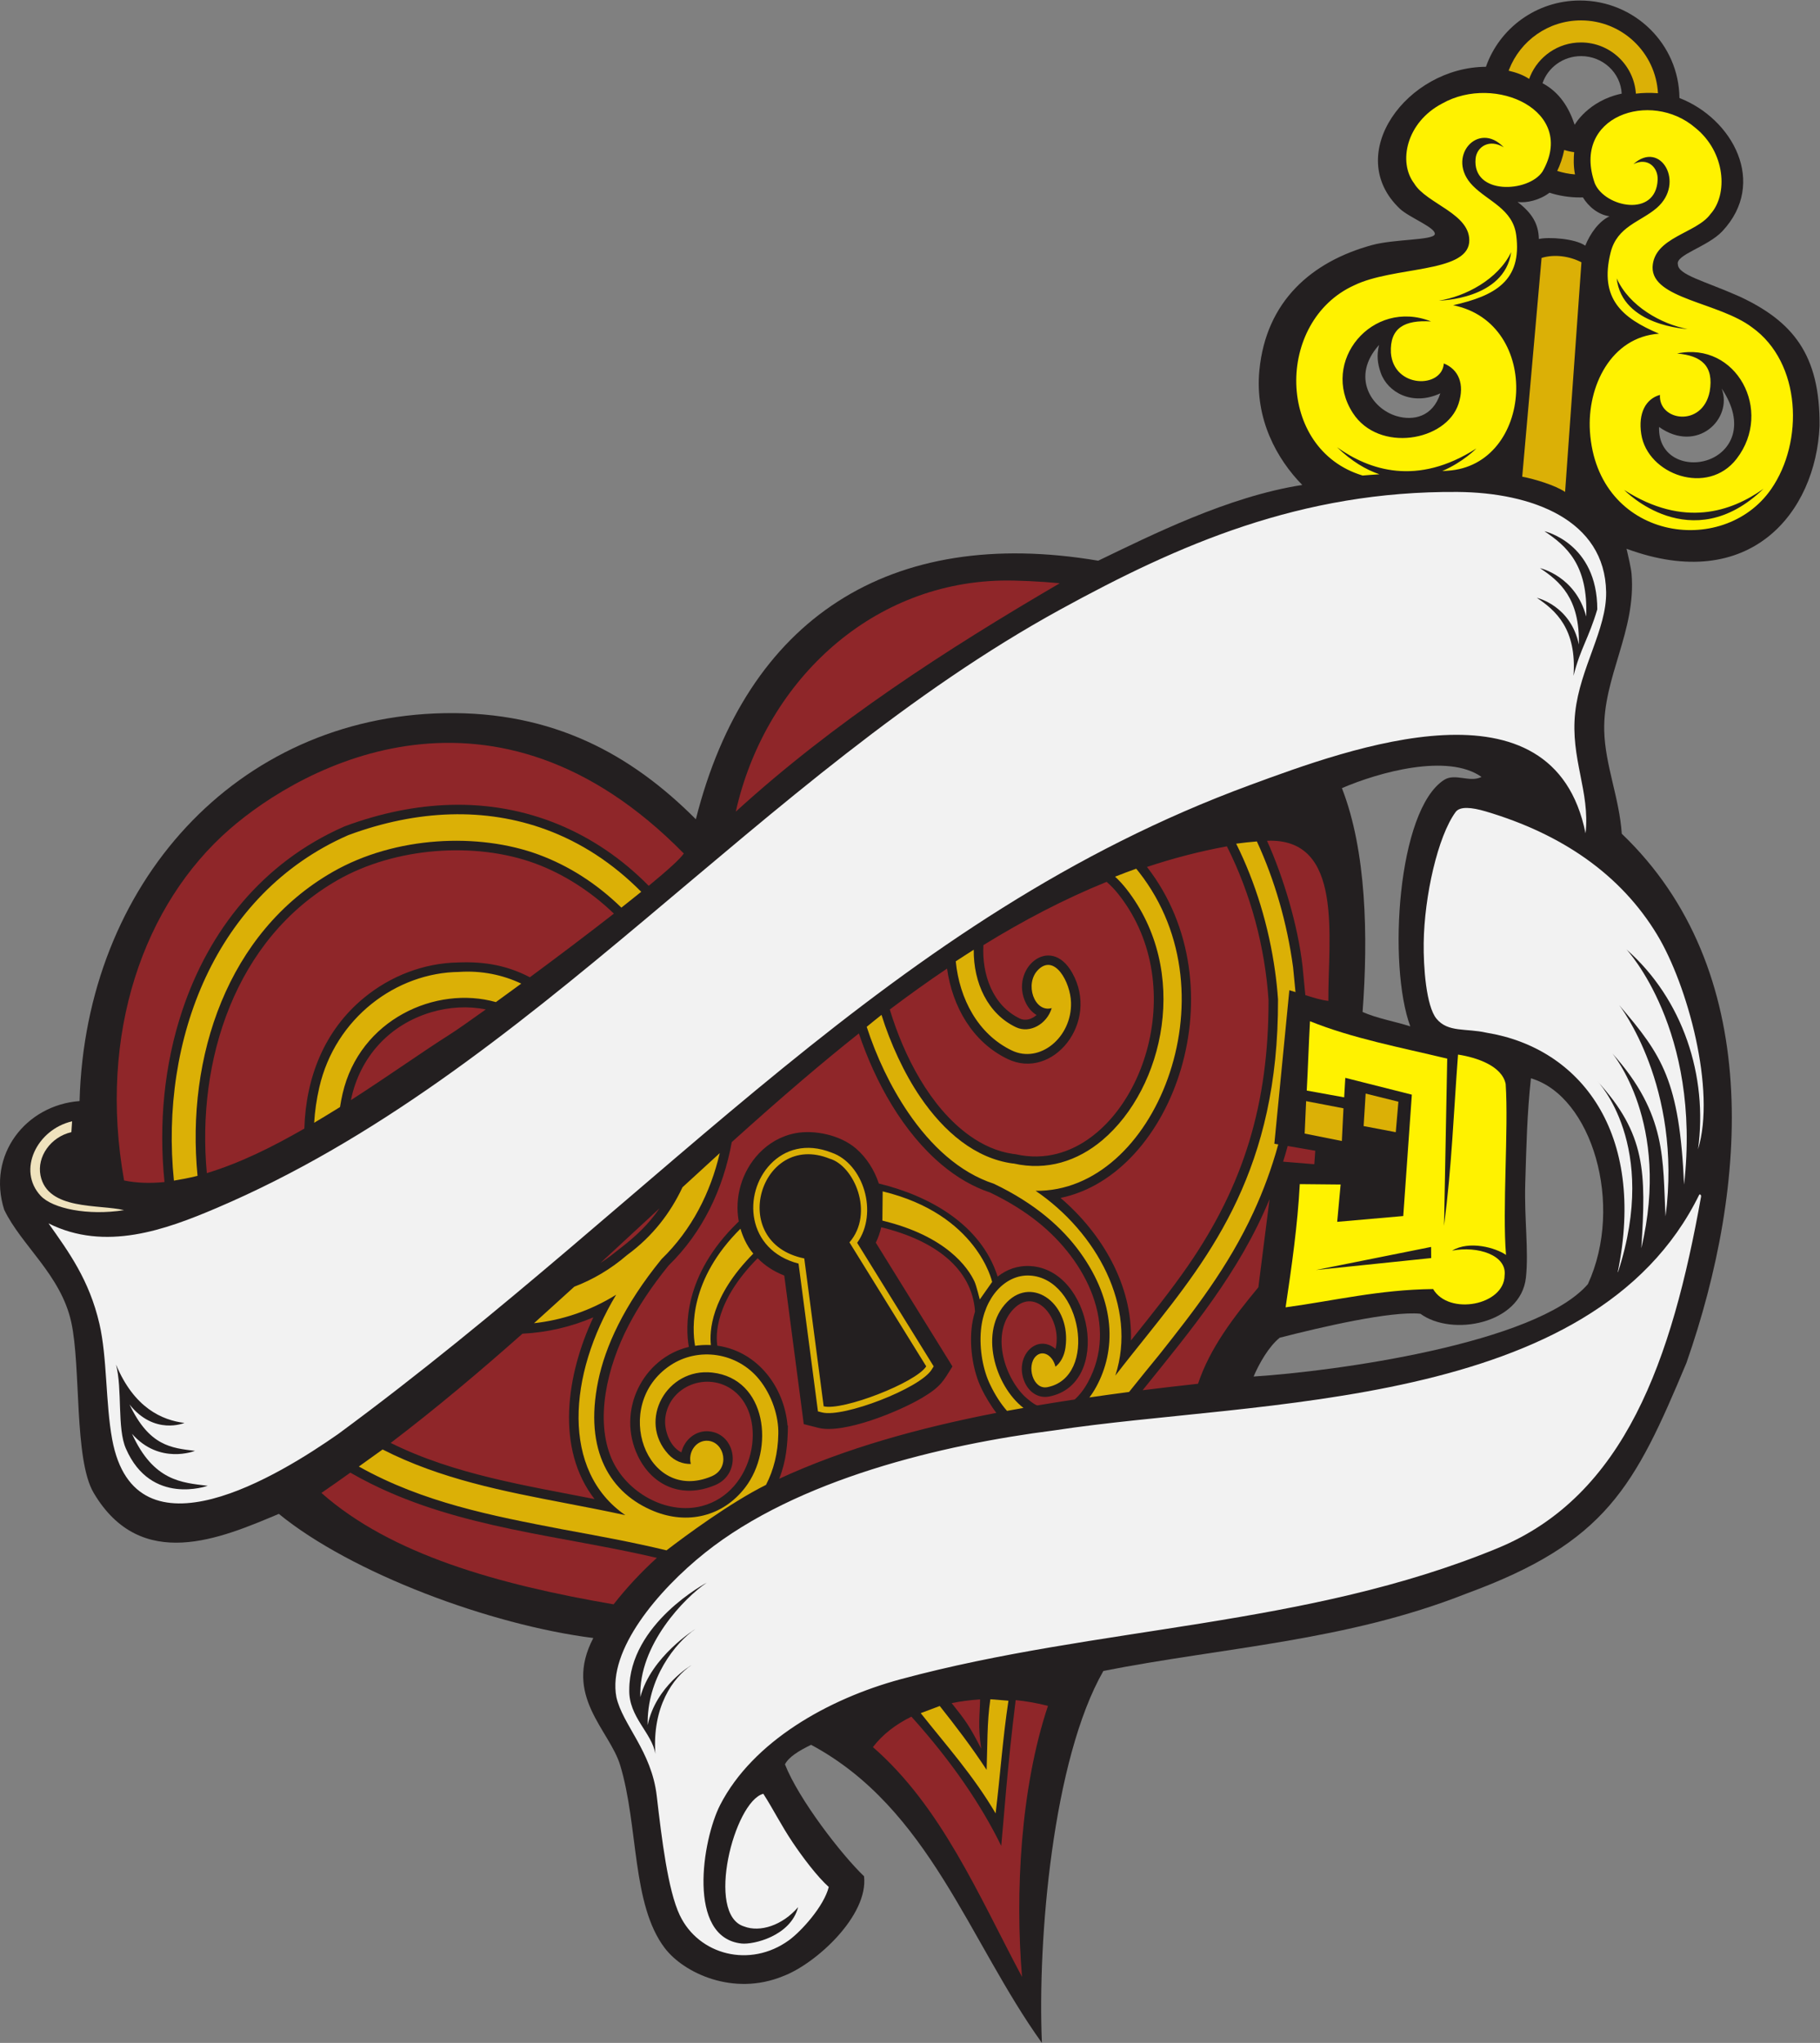
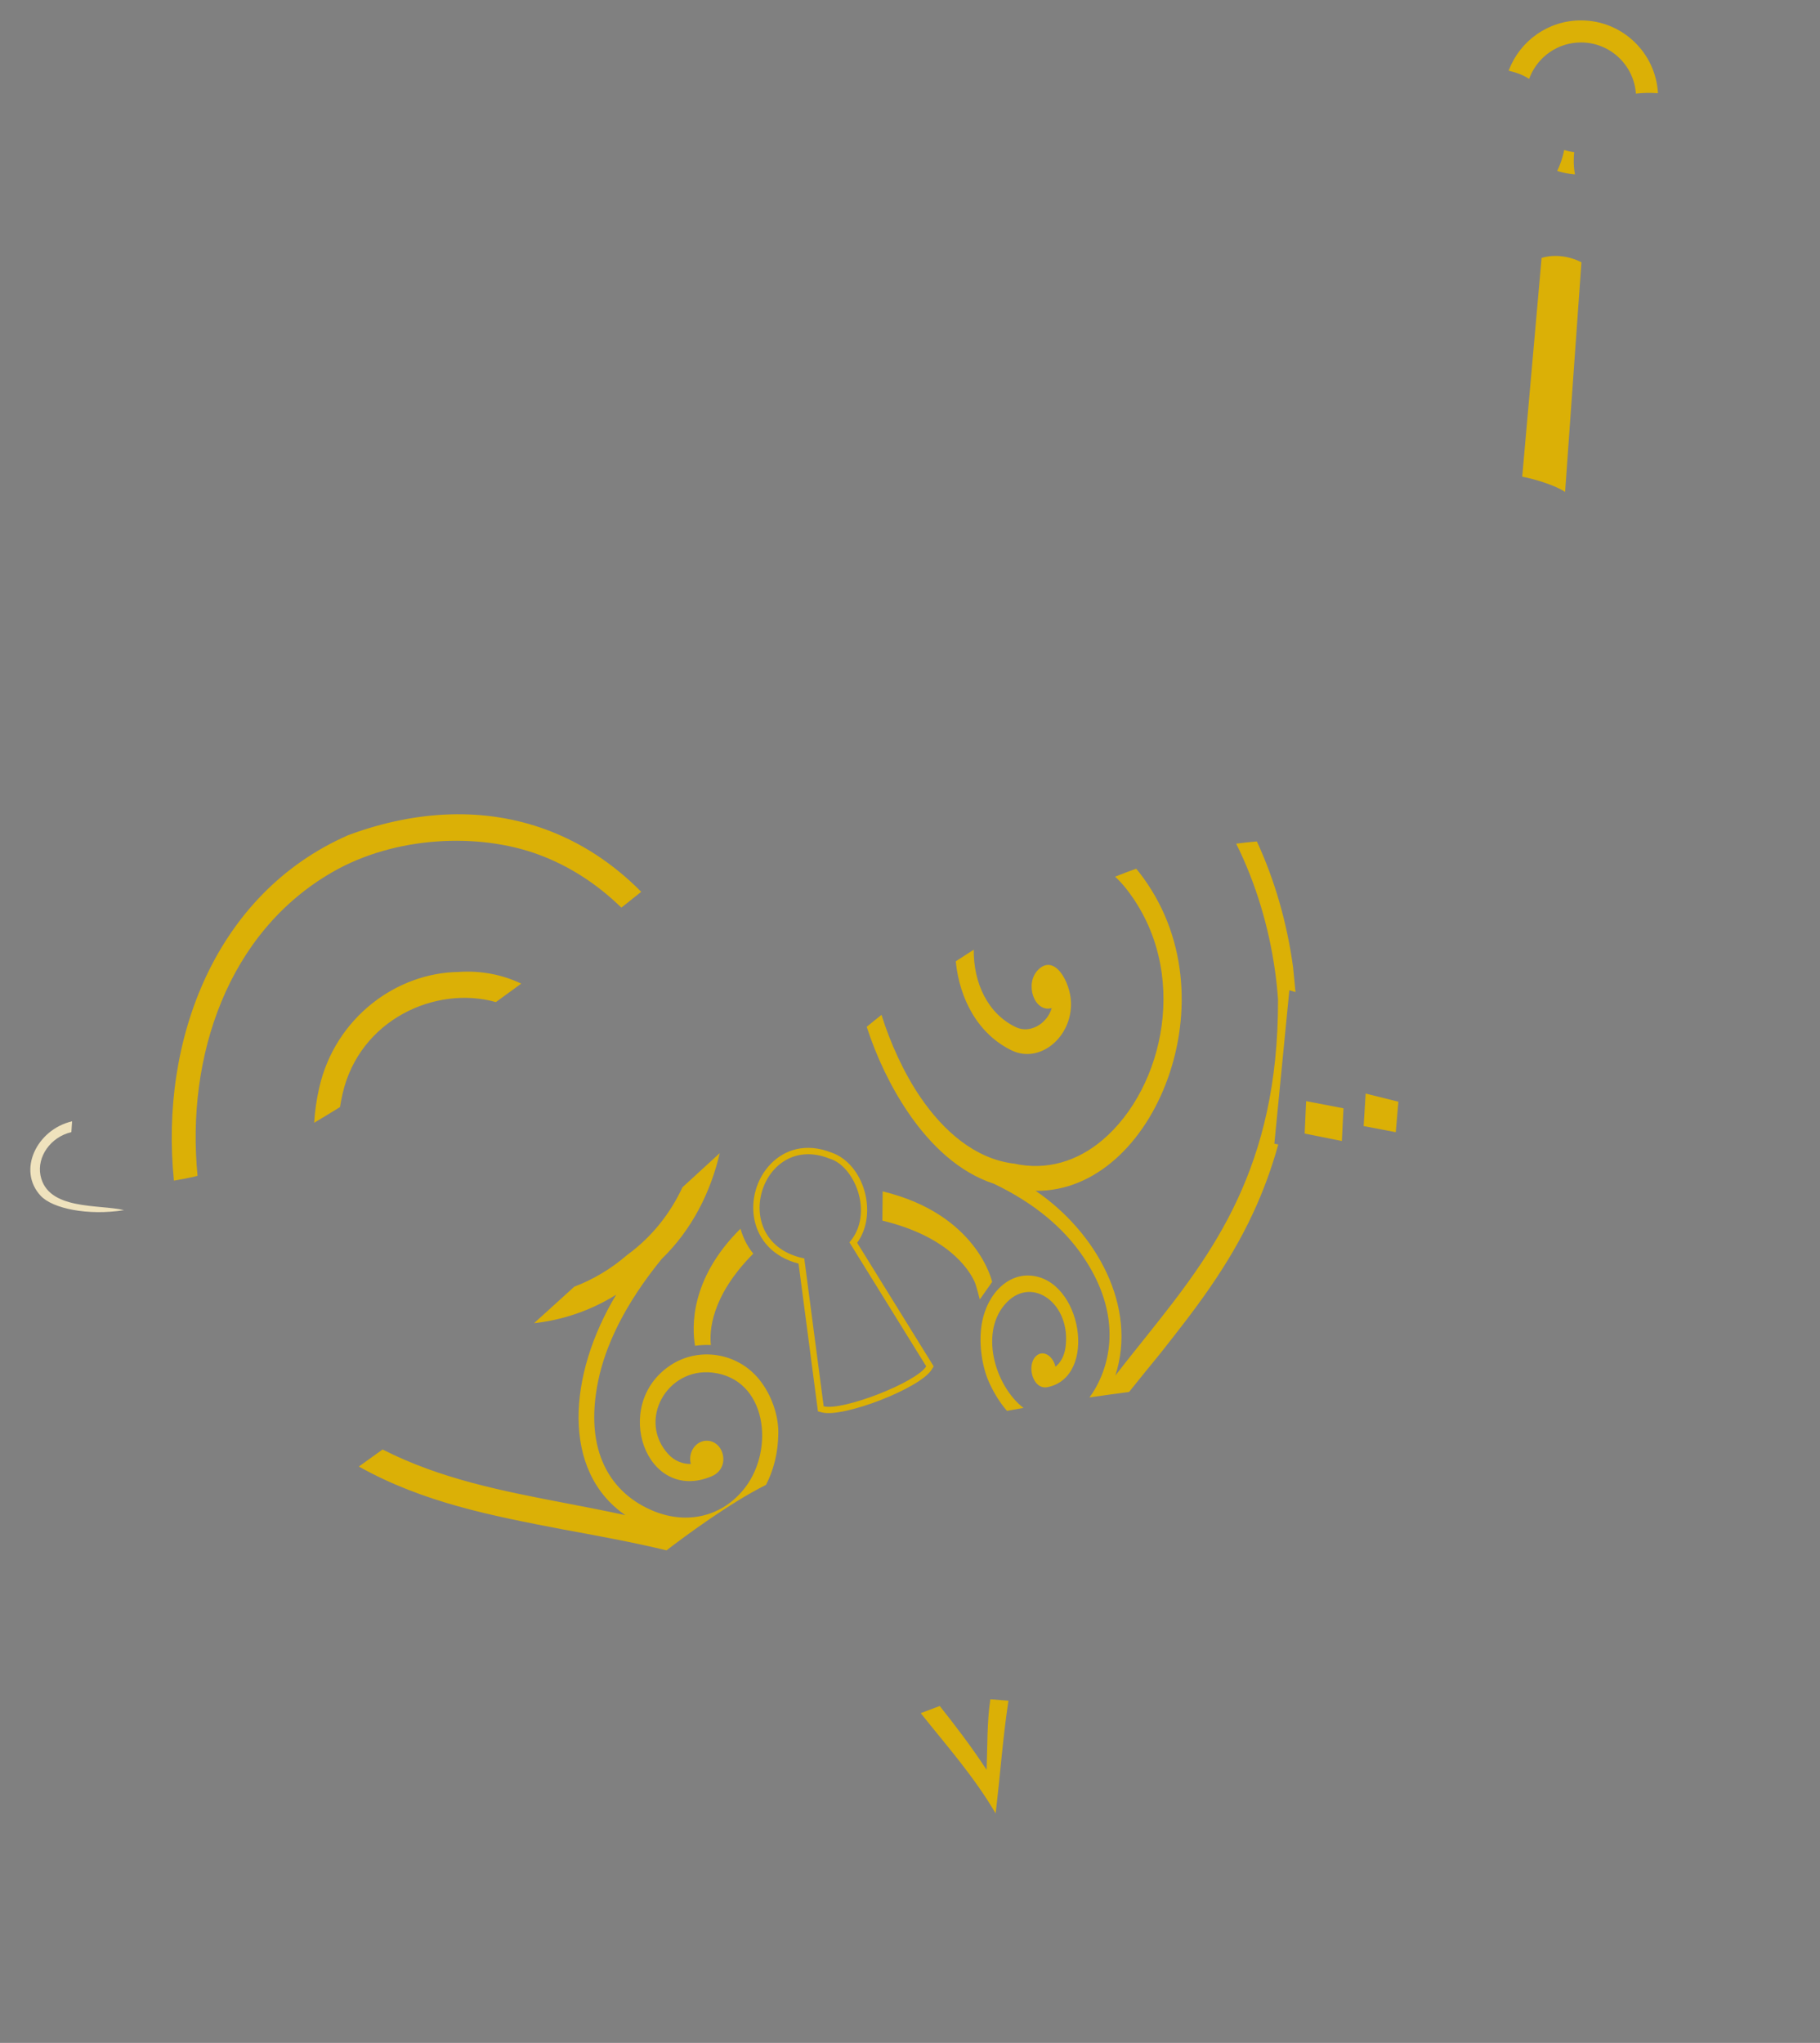
<svg xmlns="http://www.w3.org/2000/svg" viewBox="0 0 763.84 857.293" height="857.293" width="763.84" xml:space="preserve" id="svg2" version="1.1">
  <rect x="0" y="0" width="763.84" height="857.293" fill="#808080" stroke="none" />
  <defs id="defs6" />
  <g transform="matrix(1.333,0,0,-1.333,0,857.293)" id="g10">
    <g transform="scale(0.1)" id="g12">
-       <path id="path14" style="fill:#231f20;fill-opacity:1;fill-rule:evenodd;stroke:none" d="m 5287.7,6122.75 c 167.36,-65.01 277.91,-267.32 134.93,-419.52 -46.18,-49.06 -148.3,-74.22 -139.84,-104.42 1.05,-32.95 83.39,-51.97 193.32,-100.62 167.96,-78.14 254.84,-182.96 252.68,-407.96 -11.47,-271.85 -218.41,-529.93 -607.61,-386.57 4.4,-19.4 14.2,-60.19 15.76,-78.78 15.1,-179.74 -90.37,-325.25 -86.04,-494.79 2.96,-108.7 47.52,-210.23 55.25,-323.57 446.27,-426.86 399.92,-1103.94 203.56,-1665.78 -163.35,-390.41 -252.7,-565.13 -693.04,-726.35 C 4237.71,1264.47 3852.75,1245.55 3473.98,1170.96 3314.26,891.855 3266.3,325.273 3280.41,0 c -230.87,321.738 -354.36,738.633 -726.7,938.418 -39.53,-19.238 -70.17,-38.203 -82.29,-61.504 43.85,-111.094 178.69,-285.195 249.01,-352.305 14.31,-123.828 -151.45,-275.625 -254.94,-314.531 -157.45,-64.629 -313.39,10.781 -372.42,88.34 -104.64,137.5 -82.37,382.969 -140.31,575.352 -33.62,111.679 -180.35,218.46 -84.72,400.84 -324.34,41.07 -761.51,203.98 -990.13,390.8 -181.488,-76.25 -433.777,-186.21 -583.027,66.17 -62.254,105.31 -39.508,396.33 -70.563,537.52 -32.804,149.1 -157.484,241.7 -211.179,353.97 -54.547,172.46 67.723,329.04 237.355,341.97 18.895,685.48 495.356,1209.02 1148.494,1221.1 342.78,6.34 589.33,-130.66 791.89,-333.94 159.66,632.51 610.81,924.71 1266.82,813.94 165.65,79.7 408.87,202.25 642.44,238.41 -79.93,81.27 -149.84,207.85 -135.03,360.78 21.09,218.02 164.41,342.38 354.57,394.44 70.18,19.23 192.27,14.82 197.62,33.85 5.19,20.54 -80.67,52.72 -110.17,80.76 -180.06,171.16 23.16,445.52 271.31,446.62 42.42,121.46 158.96,208.71 296.08,208.71 171.93,0 311.52,-137.19 313.18,-306.96 z m -303.98,-312.91 c -3.06,-0.08 -6.12,-0.14 -9.2,-0.14 -33.52,0 -65.8,5.24 -96.08,14.89 -29.89,-23.06 -72.18,-33.36 -100.59,-29.02 45.74,-34.87 66.15,-68.98 67.22,-116.64 31.11,7.01 114.13,1.5 146.09,-21.02 15.12,37.33 42.31,76.46 76.36,92.42 -36.27,5.38 -66.02,30.65 -83.8,59.51 z m -25.92,228.54 c 0,0 42.19,75.94 148.11,98.16 -3.47,65.8 -59.37,118.12 -127.82,118.12 -56.57,0 -104.57,-35.75 -121.49,-85.29 54.77,-29.18 83.94,-78.79 101.2,-130.99 z M 4664.55,3985.45 c -37.12,-18.91 -83.11,12.95 -117.93,-9.45 -147.21,-94.67 -177.41,-583.83 -106.39,-775.82 -49.23,15.66 -105.65,25.37 -150.15,45.29 17.83,239.14 12,507.35 -65.1,704.66 116.5,50.25 333.48,110.47 439.57,35.32 z m 155.56,-948.79 c 191.06,-55.9 294.42,-397.5 179.35,-647.91 -162.6,-187.95 -798.44,-274.79 -1052.49,-290.92 17.1,40.26 47.08,93.71 82.18,122.17 129.74,33.26 349.83,84.75 442.98,75.41 99.56,-72.66 316.05,-32.05 332.12,113.36 9.38,84.8 -5.43,185.92 -2.05,297.66 3.57,118.16 5.74,217.83 17.91,330.23 z m -478.08,2308.77 c -8.03,-32.3 -5.08,-58.34 5.11,-87.54 21.47,-61.58 99.55,-105.98 187.72,-64.85 -23.73,-74.86 -85.63,-86.85 -137.17,-71.81 -80.42,23.45 -145.3,124.74 -55.66,224.2 z m 1078.65,-137.24 c 76.98,-115.11 28.67,-198.18 -40.61,-223.83 -69.27,-25.65 -159.53,6.1 -156.56,102.77 120.35,-85.08 232.91,25.69 197.17,121.06 v 0" />
-       <path id="path16" style="fill:#f2f2f2;fill-opacity:1;fill-rule:evenodd;stroke:none" d="M 4992.03,3808 C 4890.36,4312.79 4252.45,4076.48 3935.72,3959.9 2803.41,3543.12 2103.03,2681.86 1064.84,1916.88 883.375,1790 426.176,1505.16 353.23,1899.82 c -21.144,114.4 -15.472,257.25 -40.203,363.95 -32.031,138.16 -96.539,226.13 -160.285,316.23 178.41,-89.43 367.68,-20.49 528.977,48.22 997.301,424.81 1708.921,1364.77 2657.071,1884.49 370.79,203.25 756.26,373.66 1250.19,369.86 234.03,-1.79 464.36,-87.53 467.89,-315.15 1.81,-117.54 -82.12,-238.35 -97.44,-379.14 -15.75,-144.69 47.38,-248.88 32.6,-380.28 z M 2225.21,1448.77 c -0.48,-0.12 -243.98,-128.69 -243.98,-337.4 -1.81,-86.06 71.68,-135.218 82.29,-201.741 -10.66,147.731 55.11,240.471 113.9,279.761 -0.35,-0.07 -112.6,-65.62 -138.19,-188.86 -3.34,145.56 87.8,260.56 150.11,302.22 -0.39,-0.09 -140.07,-86.75 -173.15,-213.96 -6.52,163.89 140.56,314.2 209.02,359.98 z M 653.918,1753.83 c -0.473,-0.12 -178.344,-64.49 -257.41,116.91 -28.211,63.21 -10.762,187.03 -31.215,264.73 56.969,-136.7 145.242,-175.1 215.434,-183.71 -0.34,-0.1 -94.707,-40.31 -173.036,58.2 62.551,-131.48 131.852,-137.01 206.239,-146.17 -0.375,-0.08 -111.559,-44.92 -198.36,53.79 67.953,-149.3 156.614,-153.71 238.348,-163.75 z M 4862.54,4758.95 c 0.47,-0.11 166.48,-37.27 166.48,-245.98 -27.47,-92.6 -52.82,-121.82 -74.85,-209.18 10.67,147.73 -56.58,206.17 -115.38,245.47 0.35,-0.08 106.64,-23.89 132.23,-147.13 3.34,145.57 -59.97,198.96 -122.28,240.62 0.37,-0.09 112.24,-25.16 145.32,-152.37 6.53,163.9 -63.06,222.8 -131.52,268.57 z m 487.75,-2088.13 c 5.06,0.82 5.42,-2.62 5.56,-6.23 -91.93,-514.65 -240.1,-941.86 -640.28,-1106.97 -604.05,-249.24 -1256.43,-244.67 -1878.71,-412.41 -229.87,-61.97 -466.63,-196.304 -569.25,-395.62 -56.46,-109.629 -106.21,-418.379 67.5,-436.777 36.53,-3.848 154.17,23.183 177.73,114.57 -49.59,-57.832 -120.31,-79.981 -169.8,-60.86 -122.69,36.934 -31.54,393.418 60.26,417.774 31.67,-49.199 55.51,-98.106 92.26,-152.871 30.76,-45.821 76.9,-107.461 113.81,-140.567 -15.74,-62.148 -87.96,-140.586 -125.43,-167.714 -122.45,-88.672 -284.2,-46.602 -343.83,79.16 -36.98,78.027 -56.44,238.105 -72.41,375.722 -16.31,140.528 -107.49,223.553 -126.98,310.373 -28.27,148.55 131.94,337.23 278.89,454.55 290.47,231.91 746.5,340.33 1098.89,385.21 640.56,98.3 1697.39,60.26 2031.79,742.66 z m -256.94,-244.69 c 90.29,439.48 -117.42,706.08 -413.31,754.14 -64.7,14.63 -121.08,-0.06 -157.29,44.03 -32.69,39.77 -41.33,163.88 -40.29,238.74 2.08,147.62 44.38,335.35 100.59,412 13.43,18.34 50.14,15.03 94.9,1.78 241.93,-71.68 426.09,-200.37 539.69,-388.44 95.42,-157.95 185.81,-488.52 128.51,-675.41 31.75,230.37 -47.36,472.82 -225.28,629.42 0.72,-0.73 236.66,-252.31 181.38,-740.34 -14.52,326.43 -68.62,406.93 -204.09,564.69 0.56,-0.54 199.24,-255.06 145.8,-664.57 -9.77,175.02 6.31,319.88 -168.28,513.71 0.59,-0.59 186.17,-218.42 91.92,-614.16 15.43,239.8 14.08,359.67 -138.53,526.19 0.57,-0.59 195.43,-200.61 65.42,-600.74 l -1.14,-1.04 v 0" />
-       <path id="path18" style="fill:#8f2629;fill-opacity:1;fill-rule:evenodd;stroke:none" d="m 3336.65,4595.2 c -359.17,-209.97 -711.75,-437.84 -1020.02,-719.03 89.28,399.85 414.81,717.19 834.79,727.42 50.22,1.22 130.97,-3.11 185.23,-8.39 z M 3152.34,620.371 c 6.74,66.992 19.08,248.457 45.52,458.729 34.03,-3.44 68.12,-9.45 101.65,-18.1 -86.71,-259.359 -103.58,-589.457 -81.74,-853.129 -137.5,258.106 -253.69,535.352 -469.41,723.301 29.64,39.18 71.44,71.448 121.18,95.958 129.98,-144.474 220.84,-280.255 282.8,-406.759 z m -63.05,305.918 c -38.07,73.594 -48.89,87.971 -92.98,143.321 28.88,5.92 58.86,9.86 89.46,11.74 -0.44,-46.92 -7.58,-82.659 3.52,-155.061 z M 2390.36,2801.04 c 30.12,31.4 68.94,54.29 114.58,62.91 58.42,11.01 139.82,-5 190.24,-48.44 32.9,-28.34 57.63,-67.21 71.79,-110.08 158.13,-38.24 321.66,-128.4 374.08,-293.01 28.27,22.48 62.99,35.43 103.05,33.15 194.86,-11.06 257.99,-371.76 59.34,-410.65 -35.01,-6.83 -63.78,14.36 -77.26,45.1 -34.59,78.93 36.87,155.78 97.22,104.63 22.33,94.12 -61.94,197.34 -131.51,126.54 -72.39,-73.63 -32.03,-210.74 33.48,-275.14 7.49,-7.36 32.18,-27.98 41.02,-29.17 38.82,6.56 77.91,12.77 117.18,18.67 15.39,13.63 29.43,31.74 41.49,53.81 96.82,177.2 -2.86,381.99 -158.58,505.82 -40.87,32.52 -89.98,63.61 -148.88,91.83 -54.45,18.13 -104.59,47.78 -150.29,85.78 -124.66,103.71 -211.8,262.58 -263.14,415.16 -60.43,-47.93 -119.52,-96.88 -177.29,-146.13 -75.25,-64.14 -149.42,-129.71 -222.96,-196.06 -13.23,-72.77 -36.04,-144.53 -70,-211.78 -32.4,-64.16 -74.94,-124.12 -128.96,-176.77 -54.17,-66.72 -95.2,-129.61 -125.76,-188.3 -69.36,-133.25 -105.7,-298.13 -53.87,-419.16 45.47,-106.2 172.66,-178.68 284.46,-149.71 167.26,43.34 208.72,279.63 100.21,363.16 -81.34,62.64 -203.8,15.73 -215.37,-86.03 -3.99,-34.98 12.14,-88.95 50.75,-108.17 9.21,39.83 45.41,70.24 87.12,66.29 86.1,-8.16 104.1,-133.36 19.63,-169.1 -106.45,-45.04 -199.13,-0.58 -243.34,90.72 -69.4,143.34 16.08,309.85 160.01,344.13 -10.46,60.5 -18.23,224.74 153.94,391.64 l 3.32,3.22 c -13.88,75.17 8.69,157.15 64.3,215.14 z m 384.21,-233.31 c -3.81,-16.68 -9.47,-32.96 -17.11,-48.53 l 241.32,-389.61 c -28.9,-46.07 -35.57,-63.13 -95.27,-98.69 -71.35,-42.52 -246.84,-114.88 -326.83,-94.61 l -46.04,11.68 -61.38,467.71 c -33.94,13.25 -61.8,32.05 -83.81,54.55 -136,-136.93 -131.88,-244.12 -126.97,-275.33 1.37,-0.17 2.73,-0.35 4.09,-0.56 123.8,-19.38 206.93,-130.49 217,-251.12 l 1.22,-0.17 c -0.93,-60.55 -5.58,-111.66 -27.5,-167.13 204.68,94.74 437.56,159.65 683.7,207.5 -15.51,19.76 -35.26,52.17 -46.6,75.96 l 0.1,0.03 c -26.26,53.72 -37.55,125.55 -31.71,187.62 1.76,18.71 5.51,37.42 11.08,55.45 -9.2,136.25 -127.36,224.3 -295.29,265.25 z m 1407.73,712.52 c -24.72,3.09 -48.87,10.85 -72.46,18.4 l -8.93,91.55 c -14.63,128.55 -60.57,280.89 -111.71,394.22 243.6,10.34 191.72,-308.1 193.1,-504.17 z m -128.02,-456.64 86.79,-14.96 -2.98,-42.46 -98.25,8.05 c 5.04,16.15 9.86,32.6 14.44,49.37 z m -57.12,-167.38 -35.21,-277.5 c -76.32,-92.32 -152.07,-189.77 -189.99,-303.69 -58.23,-6.41 -116.42,-13.13 -174.4,-20.33 152.69,189.78 304.25,370.62 399.6,601.52 z m -1195.68,597.04 c 58.86,44.4 118.96,87.54 180.29,128.82 16.86,-119.23 79.45,-230.96 190.46,-284.55 142.37,-68.73 291.36,115.68 203.52,271.35 -70.16,124.34 -198.04,10.83 -145.85,-95.24 l 0.04,0.03 c 7.83,-15.88 19.34,-29.25 33.67,-37.74 -14.08,-12.83 -34.74,-19.62 -52.28,-11.29 -86.15,40.92 -120.24,139.29 -115.09,231.31 124.39,76.71 253.67,144.67 388.02,199.19 13.62,-11.82 26.72,-25.6 39.12,-41.47 228.73,-293.01 67.37,-745.54 -194.3,-814.29 -41.27,-10.84 -85.42,-12.14 -131.31,-1.73 l -7.39,0.82 c -49.74,7.13 -95.92,27.79 -138.07,57.97 -123.7,88.61 -206.32,249.94 -250.83,396.82 z m 809.77,448.79 c 82.05,27.26 165.9,49.21 251.61,64.87 75,-148.75 119.78,-316.1 131.09,-483.87 v 0 c 0.59,-325.54 -77.88,-583.22 -255.08,-838.8 -53.47,-77.11 -111.86,-149.83 -170.19,-222.83 l 0.07,-0.06 -8.01,-10 c 5.1,173.69 -90.81,336.81 -221.66,448.73 356.53,73.38 564.83,665.04 272.17,1041.96 z M 2068.14,1526.95 c -49.35,-44.82 -94.91,-93.47 -136.21,-146.32 -365.2,62.63 -701.81,157.46 -919.92,350.74 26.57,18.02 64.84,45.29 91,63.9 21.34,-12.3 42.85,-23.81 64.51,-34.61 284.16,-141.48 597.19,-162.73 900.62,-233.71 z m -838.04,361.88 c 142.57,108.44 279.94,224.31 414.87,343.85 75.11,3.73 150.6,20.37 223.12,51.46 -84.77,-180.68 -119.41,-412.99 3.81,-572.09 -216.65,42.74 -441.67,77.29 -641.8,176.78 z m 660.2,566.27 c 62.16,57.28 124.17,114.88 186.29,172.36 -34.36,-49.71 -70.91,-84.69 -121.3,-124.12 -21.87,-17.11 -42.54,-34.04 -64.99,-48.24 z M 390.715,2714.96 c -82.879,462.91 63.101,871.19 331.988,1105.69 232.961,203.17 835.357,529.46 1430.237,-76.22 -10.64,-16.6 -52.1,-53.83 -110.48,-101.82 -167.93,170.7 -386.17,261.46 -623.85,254.88 -108.38,-3 -219.94,-25.54 -332.16,-67.12 l -3.92,-1.64 C 826.098,3715.84 658.004,3501.81 574.016,3250.51 517.289,3080.82 499.047,2894.02 517.949,2710.1 c -44.25,-4.49 -86.902,-3.32 -127.234,4.86 z m 1542.125,840.15 c -82.96,-64.77 -177.96,-136.43 -264.5,-200.39 -69.34,36.18 -140.24,50.2 -226.38,46.63 -106.81,-1.84 -212.12,-42.03 -296.62,-111.83 -123.78,-102.23 -182.156,-249.27 -187.117,-411.2 -99.688,-57.21 -199.727,-107.42 -306.996,-140.21 -32.891,353.51 88.097,736.95 411.093,922.2 180.82,103.71 433.46,122.52 623.04,52.55 88.32,-32.59 174.79,-87.64 247.48,-157.75 z M 1529.57,3253.5 c -53.05,-38.08 -94.25,-66.76 -114.48,-79.55 -83.68,-52.9 -191.7,-129.85 -310.27,-206.06 28.18,137.23 122.55,237.97 252.45,276.64 56.73,16.88 116.44,20.2 172.3,8.97 v 0" />
      <path id="path20" style="fill:#dbb006;fill-opacity:1;fill-rule:evenodd;stroke:none" d="m 4299.73,2988.57 103.12,-25.56 -8.32,-95.96 -101.18,19.26 6.38,102.26 z m 679.41,2616.97 -51.47,-722.95 c -31.04,20.96 -94.35,40.18 -134.99,48.09 l 60.99,688.64 c 41.12,12.74 89.22,5.14 125.47,-13.78 z m -1.48,761.57 c 129.55,0 235.41,-101.51 242.41,-229.32 -25.18,1.92 -48.3,1.28 -69.49,-1.29 -6.26,90.04 -81.29,161.16 -172.92,161.16 -72.14,0 -133.99,-44.1 -160.09,-106.78 -22.8,10.2 -45.75,16.95 -66.27,21.42 35.25,90.59 123.31,154.81 226.36,154.81 z m -160.09,-176.23 c -1.09,-2.62 -2.13,-5.26 -3.09,-7.95 -18.83,12.34 -39.25,19.84 -64.53,25.84 0.44,1.19 0.89,2.36 1.35,3.53 20.52,-4.47 43.47,-11.22 66.27,-21.42 z m 141.23,-308.66 c -19.37,1.49 -38.1,5.25 -55.93,11.02 9.25,18.95 16.76,40.84 22.04,65.88 10.08,-3.22 20.56,-5.53 31.34,-6.86 -1.66,-16.38 -2.77,-42.79 2.55,-70.04 z m -728.94,-2940.03 -5.06,-102.93 -117.1,23.4 4.6,102.14 117.56,-22.61 v 0" />
      <path id="path22" style="fill:#dbb006;fill-opacity:1;fill-rule:evenodd;stroke:none" d="m 2425.95,2766.46 c 44.09,45.98 111.52,68.17 192.22,36.27 100.6,-34.59 148.08,-190.13 80.6,-283.94 l 240.94,-388.99 -6.62,-10.54 c -36.96,-58.87 -277.44,-151.56 -344.66,-134.53 l -13.15,3.34 -61.05,465.27 c -164.41,42.66 -176.5,221.15 -88.28,313.12 z m -237.56,-571.85 c -9.74,55.68 -17.62,209.37 142.97,368.53 5.98,-20.56 17.93,-51.64 40.37,-78.41 -135.09,-135.84 -138.2,-246.96 -133.51,-287.82 -19.48,1.04 -37.18,-0.52 -49.83,-2.3 z M 3311.31,3257.7 c -14.69,-49.68 -68.46,-81.18 -112.76,-60.12 -88.76,42.2 -133.78,139.6 -132.73,243.84 -19.49,-12.3 -38.37,-24.51 -56.63,-36.54 11.64,-118.12 69.94,-229.16 176.06,-280.39 88.71,-42.83 190.19,41.78 186.8,151.2 -1.97,63.72 -51.46,153.98 -103.11,102.96 -44.58,-44.02 -12.09,-136.43 42.37,-120.95 z m -187.56,-862.09 c -0.19,0.66 -46.18,212.87 -344.67,285.09 l -0.92,-92.01 c 202.55,-49.02 269.82,-148.77 289.98,-191.7 5.89,-12.58 16.66,-56.5 16.7,-56.62 l 38.91,55.24 z M 2958.78,1060.64 c 50.98,-64.488 98.1,-125.718 147.6,-201.128 2.62,70.488 0.96,152.208 11.75,222.378 l 56.94,-4.64 c -17.66,-114.848 -25.85,-234.926 -40.39,-354.73 -70.22,119.687 -157.38,216.425 -235.76,315.59 l 59.86,22.53 z M 1561.3,3276.58 c -188.83,53.28 -429.01,-54.4 -482.76,-288.67 -3.23,-14.08 -5.85,-27.99 -8.01,-41.78 -28.1,-17.48 -59.09,-36.15 -81.385,-49.45 2.195,36.07 7.41,73.16 16.135,111.21 50.37,219.54 243.29,361.68 440.2,363.63 l -0.01,0.06 c 71.19,4.69 137.71,-9.37 195.66,-36.82 -23.83,-17.42 -56.11,-40.93 -79.83,-58.18 z m 246.92,-895.9 c 58.07,22.09 114.08,54.77 165.59,99.11 l 2.22,1.73 c 78.45,57.62 134.83,131.18 172.82,212.15 l 117.29,107.46 c -28.8,-122.93 -87.12,-240.41 -183.23,-333.63 -120.03,-147.44 -177.45,-276.45 -199.52,-383.26 -45.87,-221.99 39.67,-355.24 175.75,-410.45 104.66,-42.46 216,-17.56 286.74,74.32 93.69,121.68 68.51,342.61 -103.06,362.14 -143.21,16.29 -236.53,-150.84 -138.38,-257.22 19.43,-21.06 44.92,-30.96 70.58,-30.47 -10.07,38.18 17.87,76.44 54.66,72.97 52,-4.94 69.95,-86.8 10.85,-111.8 -206.2,-87.23 -317.99,224.43 -129.78,349.4 88.57,58.78 210.27,40.39 278.88,-43.66 41.17,-50.47 62.33,-117.97 60.85,-172.34 h 0.02 c -0.91,-59.77 -14.77,-114.08 -38.72,-160.35 -114.35,-57.27 -253.08,-160 -313.3,-206.19 -109.96,26.56 -220.98,46.52 -328.88,66.42 -219.41,42.15 -437.47,84.04 -639.76,197.5 l 74.79,53.65 c 183.33,-93.49 380.07,-131.3 577.95,-169.31 62.12,-11.94 124.35,-23.89 186.35,-37.48 -202.52,139.31 -180.73,441.68 -28.95,693.98 -81.87,-50.94 -170.1,-79.88 -258.63,-89.69 l 126.87,115.02 z m 148.22,1193.27 c -78.95,76.85 -166.78,132.35 -260.76,167.03 -187.89,69.35 -450.07,59 -648.24,-54.65 -331.014,-189.85 -462.03,-581.84 -425.467,-956.7 -25.977,-6.6 -53.981,-11.74 -74.379,-15.08 -45.199,443.65 130.722,903.48 547.006,1086.76 l 2.16,0.94 c 217.84,80.7 431.84,87.75 622.92,17.24 108.62,-40.1 209.54,-105.1 299.23,-195.68 l -62.47,-49.86 z m 1554.43,97.51 c 12.52,-11.57 24.58,-24.68 36.06,-39.38 201.2,-257.74 118.76,-625.52 -76.19,-790.17 -77.84,-65.74 -174.72,-97.18 -279.53,-73.43 -0.77,0 -1.53,0 -2.14,0 -118.43,15.84 -216.66,99.57 -291,208.43 -51.21,74.97 -94.64,169.5 -122.7,259.43 -19.23,-15.17 -34.86,-27.89 -46.54,-37.57 30.19,-92.99 74.31,-187.19 130.21,-269.38 71.34,-104.88 161.88,-189.35 270.05,-224.62 131.27,-62.64 216.62,-139.81 271.57,-216 113.81,-157.79 112.98,-309.63 50.65,-423.71 -6.58,-12.05 -13.75,-23.09 -21.41,-33.11 38.77,5.67 80.6,11.49 124.96,17.29 32,40.19 64.24,79.49 95.96,118.42 108.32,136.79 215.89,274.16 296.2,448.53 29.99,65.14 56.33,135.26 77.55,212.33 l -12.31,2.09 47.2,483.32 19.39,-5.88 c -2.58,25.95 -5.13,51.95 -7.59,78.16 -18.85,139.28 -57.8,274.5 -114,396.11 -21.71,-1.73 -43.44,-4.09 -65.16,-7 60.97,-122.41 102.81,-260.66 122.39,-401.34 4.12,-29.53 7.35,-59.41 9.34,-88.93 0.76,-267.1 -51.4,-465.97 -128.52,-631.42 -76.94,-165.02 -180.02,-296.42 -283.81,-426.58 -33.44,-41.91 -67.02,-83.51 -99.91,-126.35 70.37,217.07 -59.52,451.43 -250.91,581.74 188.48,-2.17 343.61,151.72 416.14,353.87 72.66,202.48 62.86,453.2 -90.73,649.41 -2.88,3.68 -5.79,7.28 -8.75,10.8 -22.34,-7.96 -44.49,-16.34 -66.47,-25.06 z M 3222.44,1998.95 c -90.21,69.6 -141.42,242.1 -51.88,333.22 81.74,83.18 203.11,-7.21 184.05,-143.26 -3.73,-26.66 -15.61,-47.89 -31.51,-60.12 -8.72,36.35 -40.55,53.98 -61.82,32.75 -29.83,-29.53 -9.42,-106.17 36.42,-97.2 160.1,31.34 108.59,342.05 -55.24,351.34 -76.99,4.38 -144.26,-68.75 -153.91,-171.34 -5.8,-61.57 7.18,-127.8 28.91,-172.07 v 0 c 15.38,-32.31 33.32,-59.91 53.04,-82.56 13.54,2.48 31,5.6 51.94,9.24 z m -610.55,784.82 c -217.85,87.36 -324.87,-264.36 -79.69,-314.16 l 61.08,-465.51 c 59.36,-15.02 290.68,74.42 322.93,125.78 l -241.73,390.28 c 79.48,92.28 14.41,241.75 -62.59,263.61 v 0" />
      <path id="path24" style="fill:#efe2bd;fill-opacity:1;fill-rule:nonzero;stroke:none" d="m 224.734,2867.17 c -65.304,-15.06 -108.859,-77.54 -97.254,-136.08 22.024,-111.07 184.571,-90.39 263.122,-109.49 -113.754,-18.03 -224.821,4.92 -262.235,44.94 h -0.051 c -75.218,80.47 -12.14,209.2 98.672,234.77 l -2.254,-34.14 v 0" />
-       <path id="path26" style="fill:#fff200;fill-opacity:1;fill-rule:evenodd;stroke:none" d="m 5142.77,5914.54 c 84.93,77.26 164.63,-59.3 73.34,-137.99 -51.23,-44.17 -124.57,-57.48 -145.15,-140.28 -36.23,-145.7 36.57,-206.39 152.63,-255.45 -151.19,-10.25 -227.07,-165.92 -217.69,-307.99 22.51,-341.12 418.55,-400.35 570.6,-181.24 103.23,148.76 95.41,398.04 -60.17,509.13 -104.13,78.89 -315.35,89.55 -313.23,189.62 3.91,94.87 138.83,105.95 182.54,167.37 55.38,61.5 47.59,194.42 -47.96,271.27 -140.06,120.65 -391.46,36.41 -316.29,-175.3 31.87,-74.95 192.82,-108.58 197.75,12.07 1.57,38.53 -31.65,71.45 -76.37,48.79 z M 4124.43,3216.34 c 134.45,-54.07 282.32,-81.79 432.11,-117.73 l -10.01,-526.17 c 24.8,192.95 29.73,349.38 44.03,538.93 58.9,-9.05 138.65,-35.71 150.03,-92.72 9.48,-141.13 -11,-395.37 1.07,-538.02 -32.66,22.71 -115.28,46.09 -169.78,13.55 80.18,15.41 173.35,-13.89 165.29,-78.4 -1.16,-93.59 -175.45,-127.03 -225.08,-42.54 -170.3,-1.95 -311.14,-36.74 -464.42,-57.61 19.44,130.05 37.8,259.7 44.67,387.91 l 128.57,-1.24 -10.8,-117.51 207.98,18.28 27.04,382.09 -209.48,52.93 -3.58,-61.37 -117.84,21.33 c 3.73,68.81 6.46,149.51 10.2,218.29 z m 19.12,-783.14 362.49,37.56 -0.24,35.02 -362.25,-72.58 z m 590.99,3534.15 c -80.67,86.33 -184.84,-32.01 -97.55,-120.66 49.01,-49.76 125.94,-73.39 136.75,-155.4 19.05,-144.35 -67.36,-191.39 -198.65,-220.88 282.17,-56.64 252.76,-504.68 -17.96,-521.06 -5.17,-0.31 -10.59,-0.62 -16.23,-0.93 65.85,28.15 107.16,70.8 107.45,71.08 -187.18,-120.08 -337.47,-68.21 -438.73,3.89 45.78,-44.12 90.77,-70.73 133.45,-85.14 -18.85,-1.21 -36.75,-2.53 -52.89,-3.99 -273.23,82.44 -274.75,486.08 -26.7,598.77 122.54,59.71 350.78,38.39 362.15,134.14 8.69,91.05 -134.65,121.73 -173.23,186.81 -51.06,66.91 -24.61,192.5 88.45,251.55 166.81,94.18 425.26,-23.62 315.72,-214.32 -44.42,-66.71 -221.81,-74.8 -210.68,40.99 3.56,36.98 43.71,63.42 88.65,35.15 z m 23.34,-329.85 c -21.04,-149.75 -227,-152.58 -227.61,-152.64 82.09,12.64 185.92,66.09 227.61,152.64 z m -498.44,-506.41 c 81.67,-126.07 294.25,-89.25 332.78,29.27 20.18,62.06 -0.36,108.41 -46.36,126.71 -5.65,-79.51 -157.98,-78.63 -166.64,33.53 -3.79,78.87 43.42,104 126.5,98.76 -185.11,73.39 -350.95,-126.65 -246.28,-288.27 z m 830.72,423.95 c 16.49,-150.31 222.27,-159.4 222.89,-159.47 -81.67,15.12 -183.84,71.7 -222.89,159.47 z m 462.34,-662.4 c -228.95,-220.61 -438.07,-4.51 -438.73,-3.89 187.18,-120.07 337.47,-68.2 438.73,3.89 z m -84.89,94.22 c -91.03,-117.99 -280.38,-49.78 -300.11,77.59 -10.33,66.69 14.47,111.41 58.87,123.67 -5.21,-82.56 134.02,-103.4 156.56,10.69 13.75,80.56 -26.09,113.14 -102.66,119.6 186.59,39.11 304.02,-180.31 187.34,-331.55 v 0" />
    </g>
  </g>
</svg>